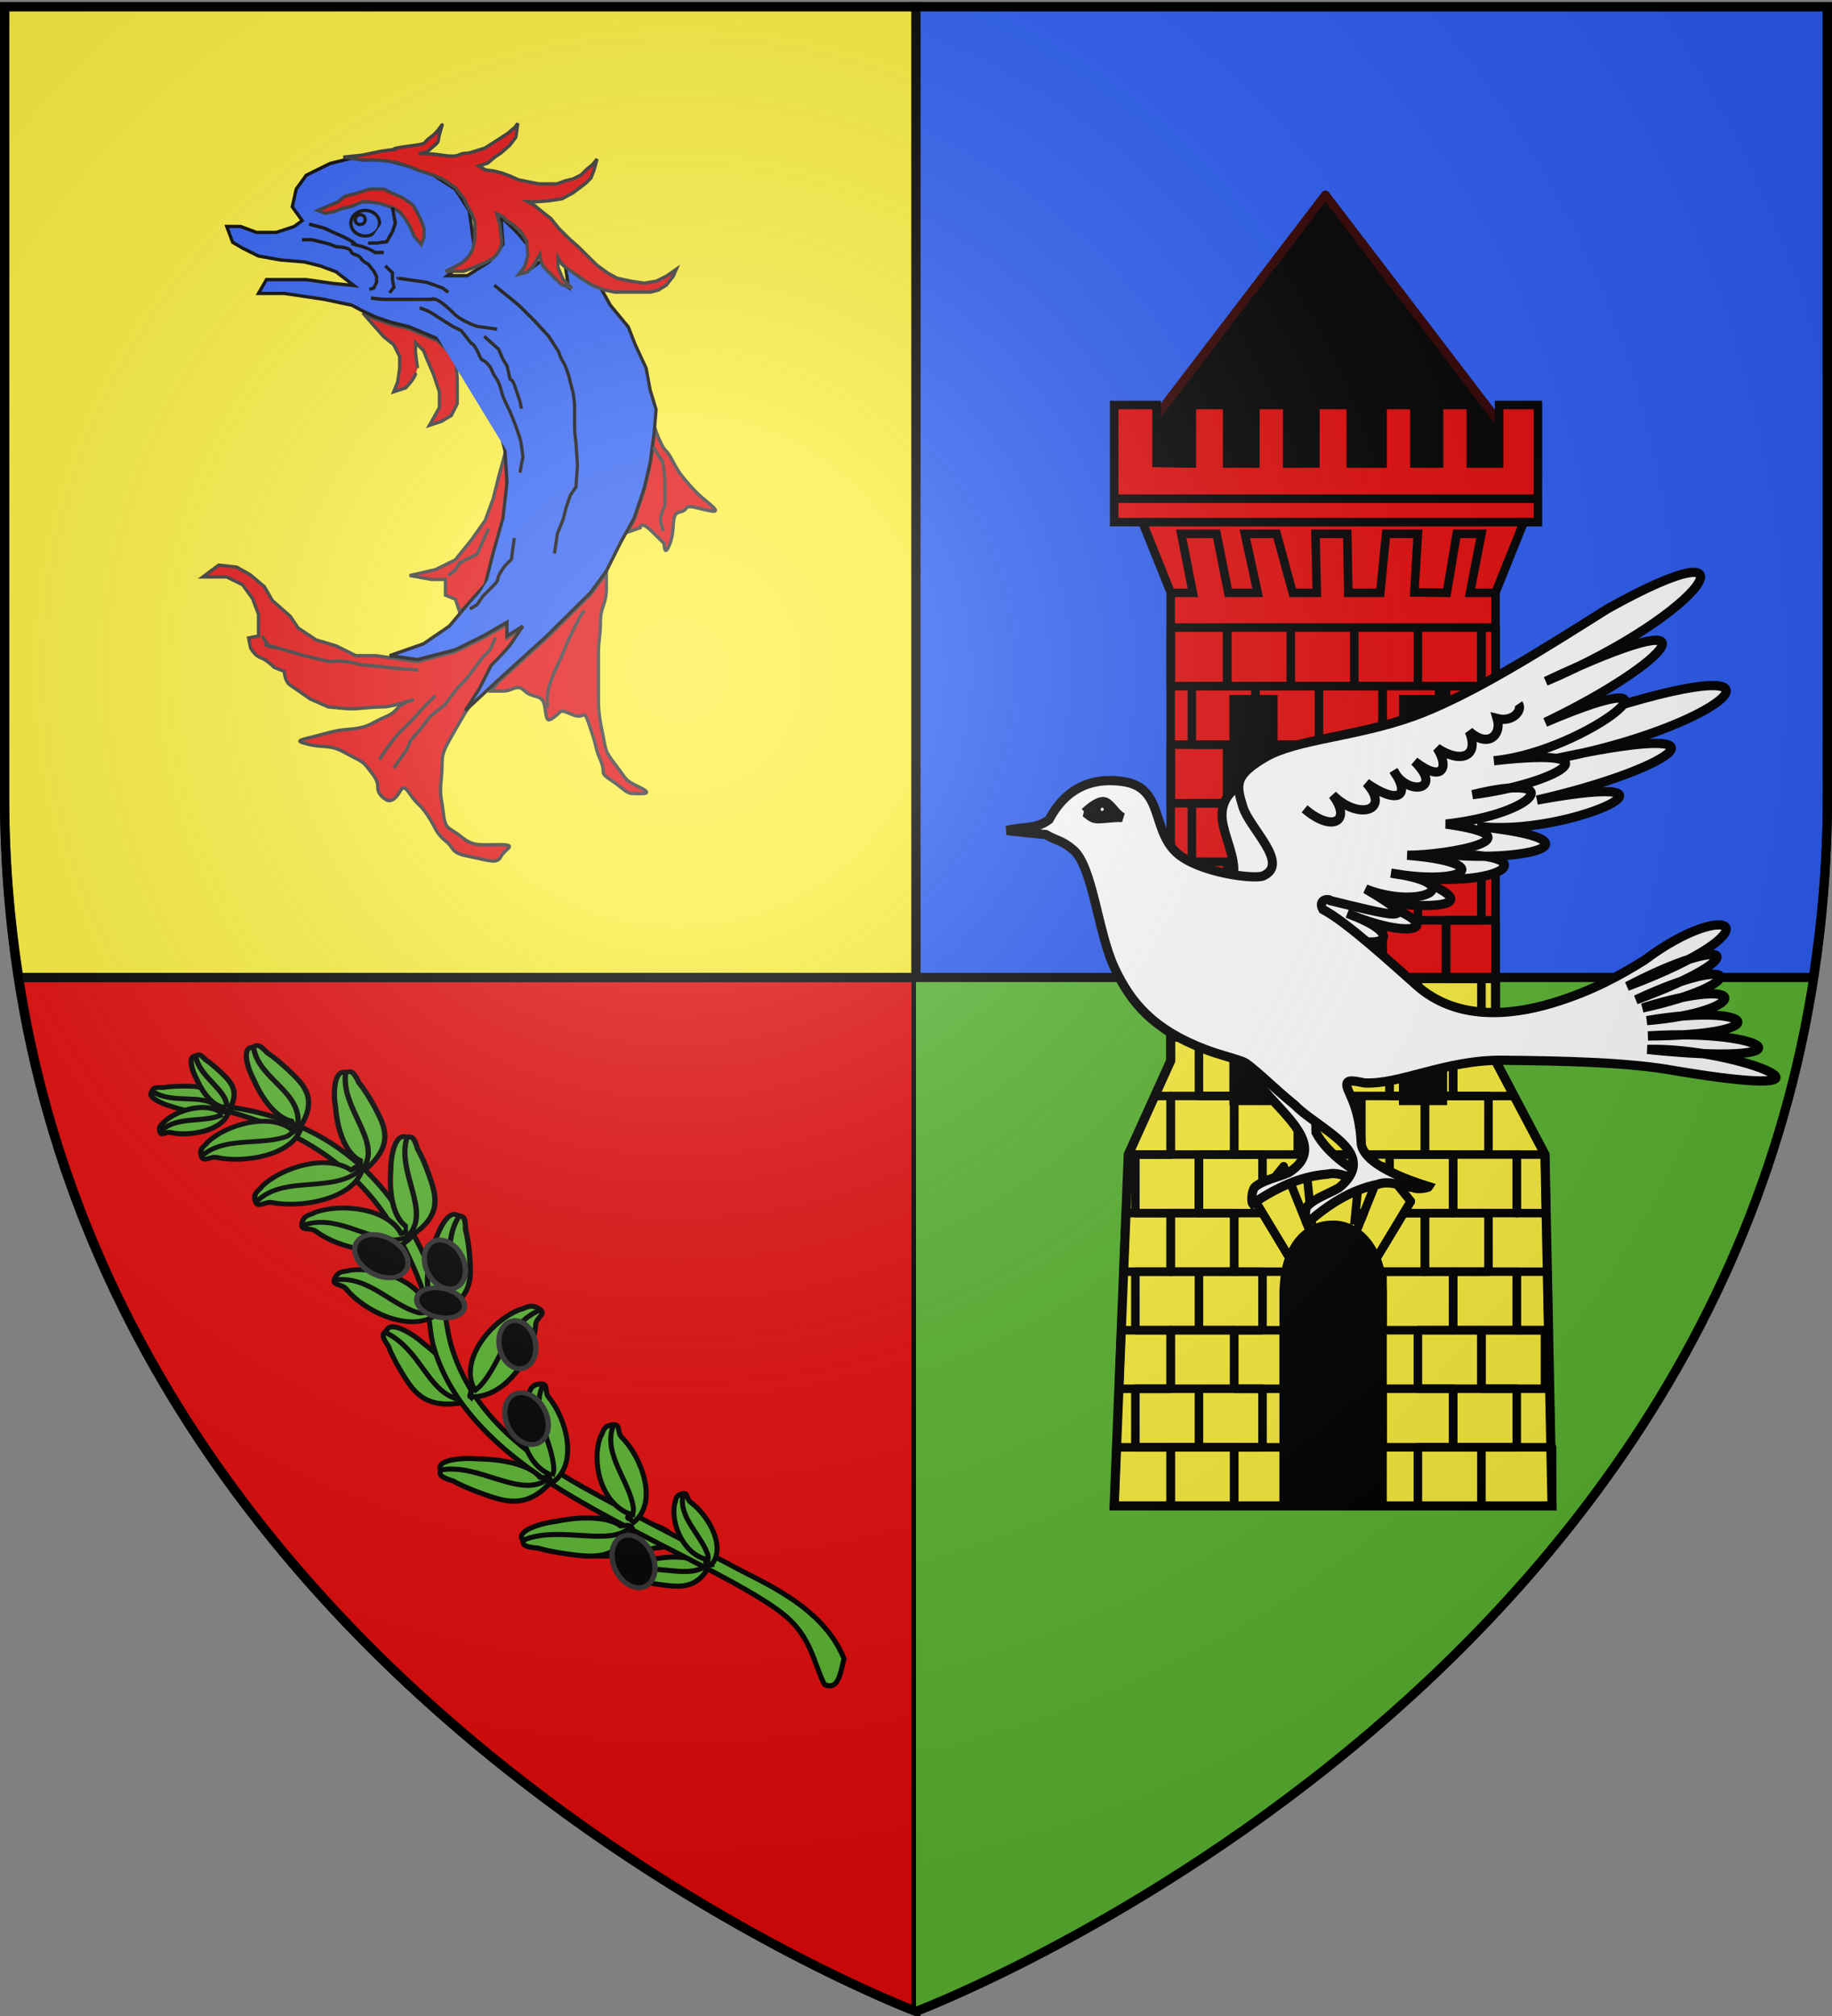
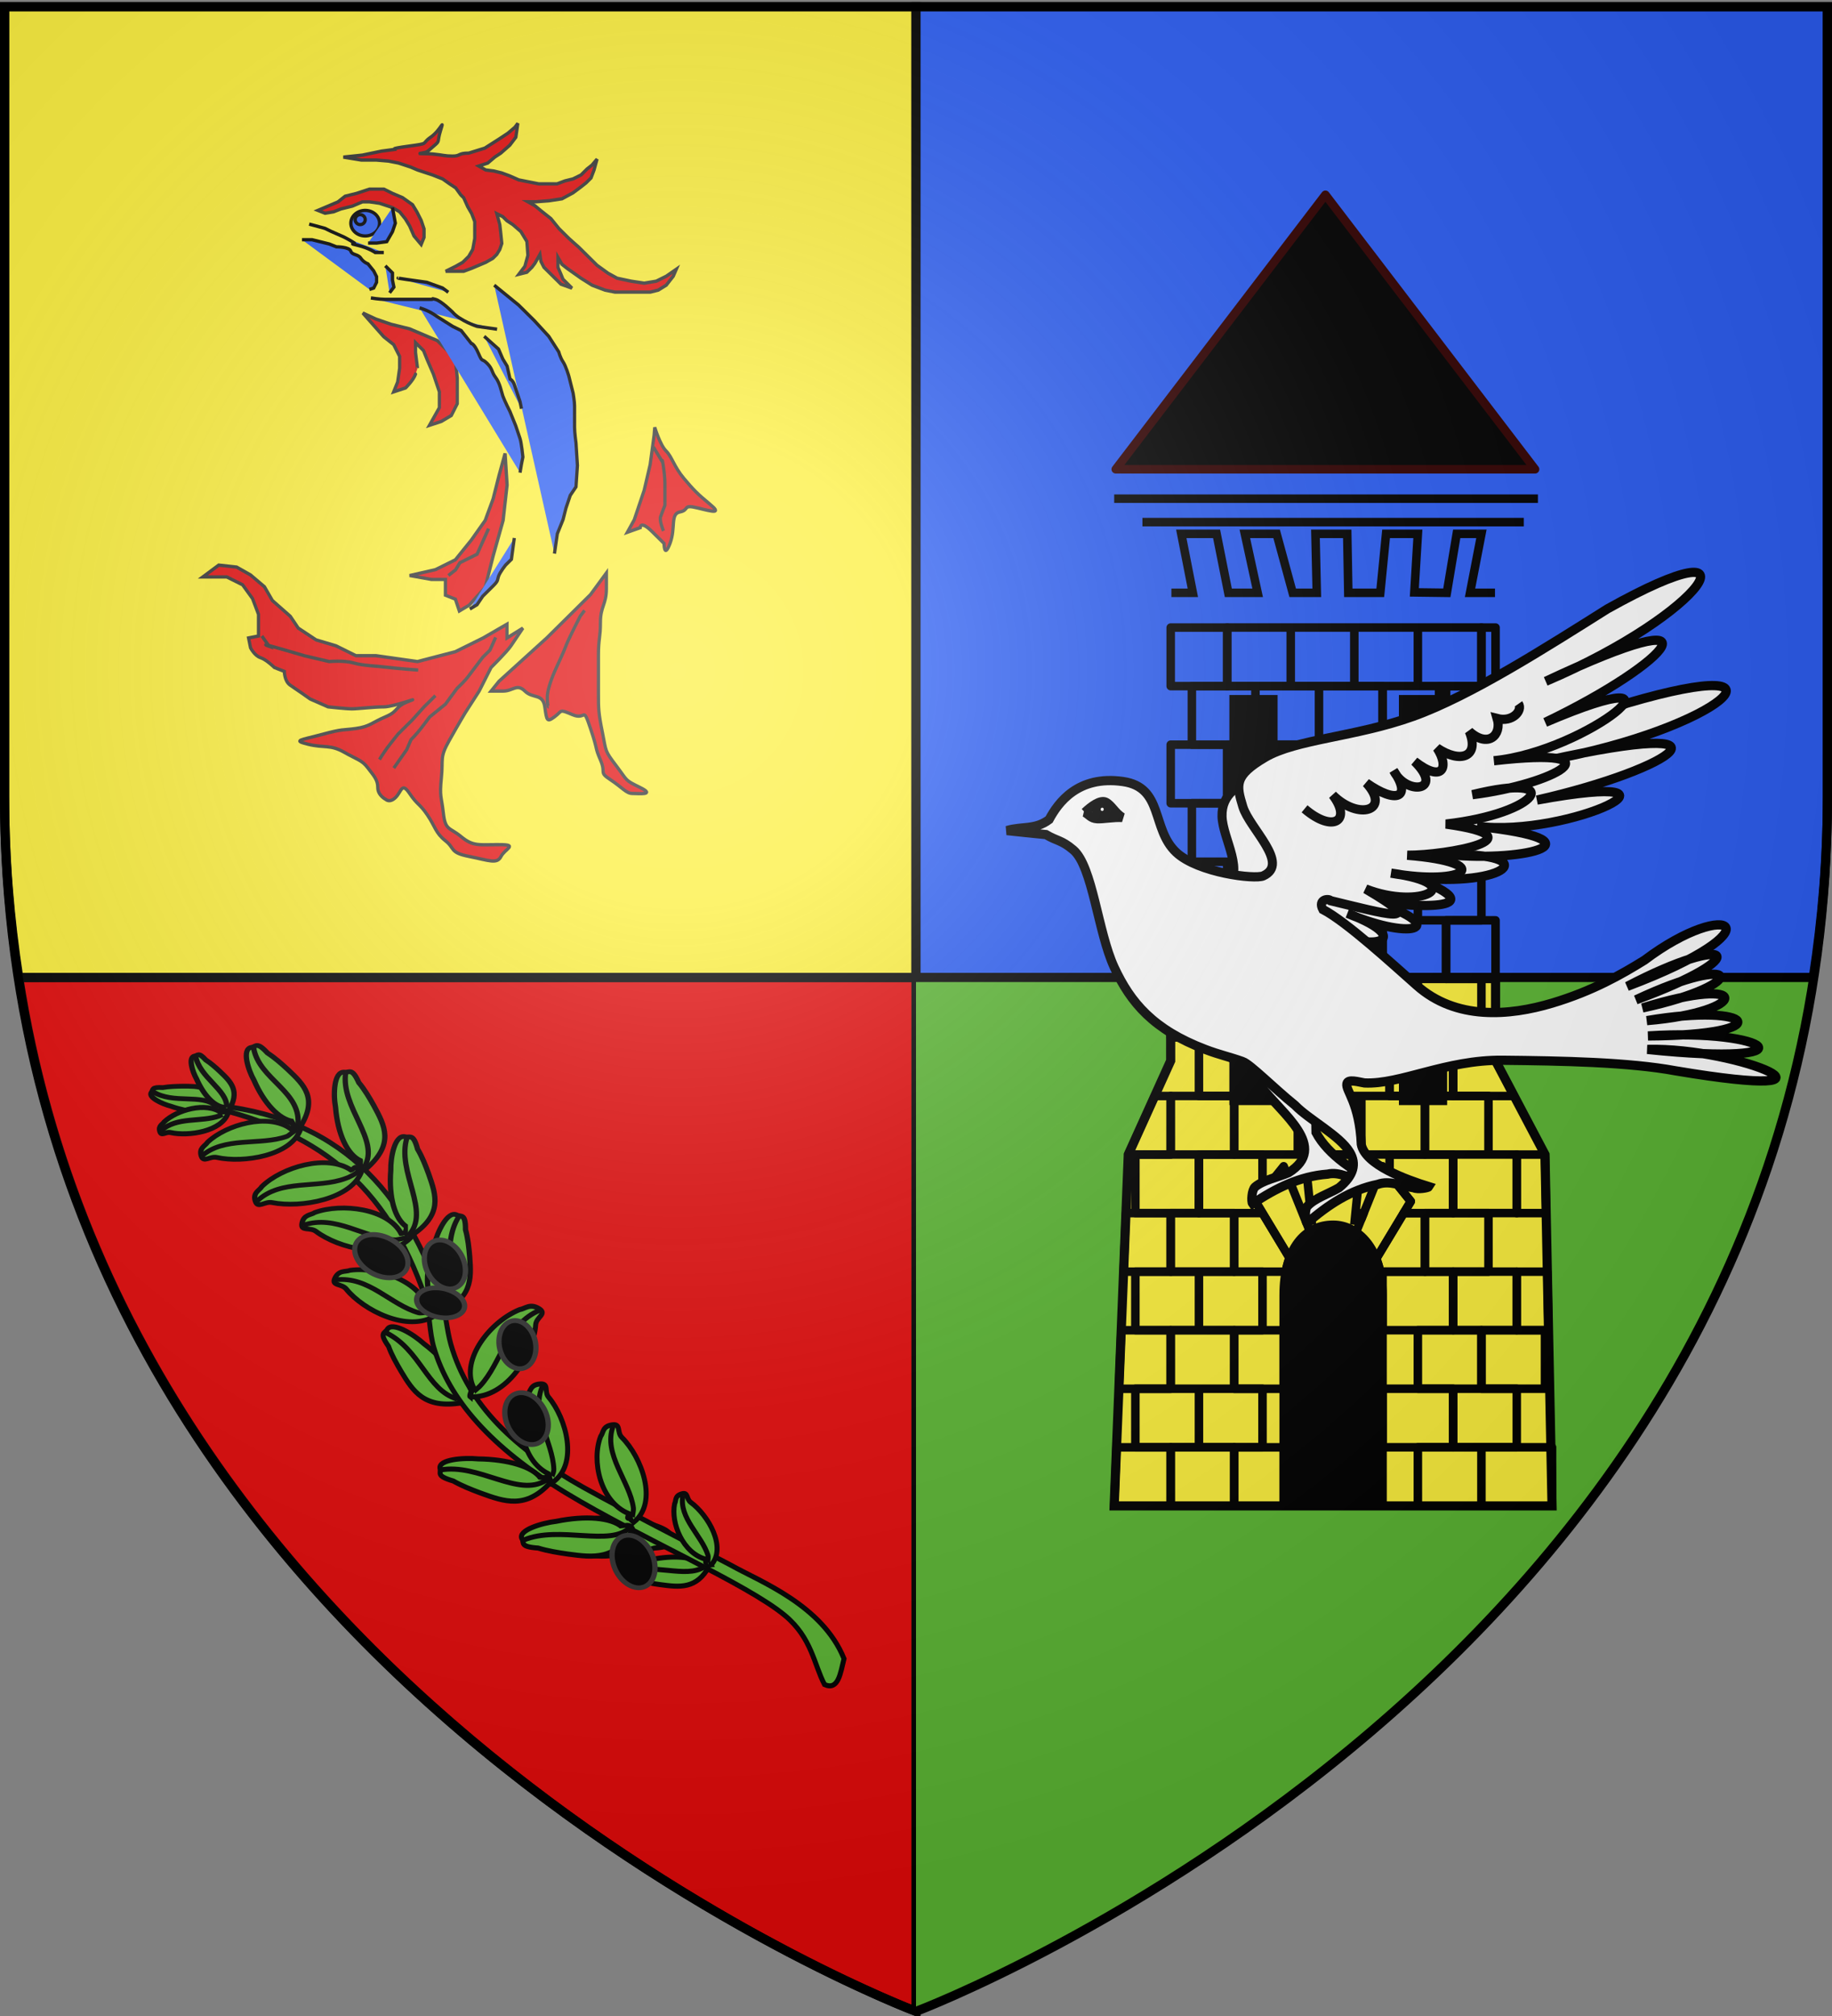
<svg xmlns="http://www.w3.org/2000/svg" xmlns:xlink="http://www.w3.org/1999/xlink" width="600" height="660" version="1.0">
  <rect width="100%" height="100%" fill="#808080" stroke="none" />
  <desc>Flag of Canton of Valais (Wallis)</desc>
  <defs>
    <radialGradient xlink:href="#b" id="c" cx="221.445" cy="226.331" r="300" fx="221.445" fy="226.331" gradientTransform="matrix(1.353 0 0 1.349 -77.63 -85.747)" gradientUnits="userSpaceOnUse" />
    <linearGradient id="b">
      <stop offset="0" style="stop-color:white;stop-opacity:.314" />
      <stop offset=".19" style="stop-color:white;stop-opacity:.251" />
      <stop offset=".6" style="stop-color:#6b6b6b;stop-opacity:.125" />
      <stop offset="1" style="stop-color:black;stop-opacity:.125" />
    </linearGradient>
  </defs>
  <g style="display:inline">
    <path d="M6.125 320C43.365 561.763 300 658.5 300 658.5V320z" style="fill:#e20909;fill-opacity:1;fill-rule:evenodd;stroke:#000;stroke-width:3;stroke-linecap:butt;stroke-linejoin:miter;stroke-miterlimit:4;stroke-dasharray:none;stroke-opacity:1" />
    <path d="M6.125 320H300V2.188H1.5v258.53c0 20.7 1.714 40.38 4.625 59.282z" style="fill:#fcef3c;fill-opacity:1;fill-rule:evenodd;stroke:#000;stroke-width:3;stroke-linecap:butt;stroke-linejoin:miter;stroke-miterlimit:4;stroke-dasharray:none;stroke-opacity:1" />
    <path d="M300 320v338.5S556.636 561.763 593.875 320z" style="fill:#5ab532;fill-opacity:1;fill-rule:evenodd;stroke:none;stroke-width:3;stroke-linecap:butt;stroke-linejoin:miter;stroke-miterlimit:4;stroke-dasharray:none;stroke-opacity:1" />
    <path d="M300 320h293.875c2.911-18.901 4.625-38.583 4.625-59.281V2.188H300z" style="fill:#2b5df2;fill-opacity:1;fill-rule:evenodd;stroke:#000;stroke-width:3;stroke-linecap:butt;stroke-linejoin:miter;stroke-miterlimit:4;stroke-dasharray:none;stroke-opacity:1;display:inline" />
  </g>
  <g style="display:inline">
    <g style="display:inline" transform="matrix(.847 0 0 .877 -546.78 92.998)">
      <path d="M838.512 209.26c-7.687 0-9.995.735-14.606-2.94-4.613-3.678-6.15-2.207-6.918-8.819s-1.536-5.876-.768-13.224c.768-7.351-.77-7.348 3.075-13.963 3.844-6.612 6.15-10.289 6.15-10.289l5.382-8.083 4.612-8.82s6.151-5.876 7.688-8.083c1.538-2.203 4.612-6.612 4.612-6.612l-6.149 3.677v-5.145l-1.933 1.079-7.29 4.066-10.764 5.144-14.607 3.673-10.763-1.468-5.381-.736h-7.687l-7.686-3.673-7.689-2.203-6.917-4.412-3.074-4.409-6.919-5.88-3.075-5.144-5.381-4.409-5.382-2.939-6.918-.736-6.15 4.413h9.265l6.11 2.939 3.844 5.144 2.306 5.877v8.085l-3.845.735.768 3.673s1.537 2.94 3.844 3.677c2.307.736 5.382 3.676 5.382 3.676l3.846 1.468s-.002 3.677 2.305 5.145c2.305 1.467 7.686 5.142 7.686 5.142l6.92 2.94s6.918.737 9.223.737c2.307 0 8.456-.736 12.3-.736s14.824-3.934 9.995-2.204c-6.15 2.204-3.844 3.673-9.223 5.877-5.382 2.207-6.151 3.676-11.533 4.412-5.381.73-4.614-.003-13.068 2.204-8.456 2.203-11.533 2.203-5.381 3.673 6.149 1.47 8.456 0 13.837 2.939s6.919 2.942 9.224 5.88c2.305 2.939 3.844 4.408 3.844 7.347s3.075 4.409 3.075 4.409 1.537 1.471 3.844-.732 2.305-5.88 5.381-1.473c3.075 4.414 3.845 3.678 6.92 8.085s3.074 6.612 6.916 9.553c3.846 2.939 1.54 4.412 9.226 5.88 7.686 1.471 10.761 2.939 12.298 0s6.917-4.418-.771-4.418z" style="fill:#e20909;fill-opacity:1;stroke:#313131;stroke-width:1.25;stroke-opacity:1" />
      <path d="M893.093 187.946c-6.151-2.939-4.614-2.203-9.226-8.083-4.612-5.876-3.844-5.144-5.382-12.492s-1.537-8.82-1.537-14.696v-13.963c0-6.612.77-6.612.77-12.492s2.305-6.612 2.305-12.492v-5.88l-6.15 8.083-7.688 7.348-9.224 8.82-18.45 16.162-3.074 3.679h4.614c3.844 0 5.381-2.94 8.456 0s6.917.735 7.687 5.88c.767 5.144.77 5.876 3.844 3.673s1.537-2.938 6.919-.734 3.844-3.675 6.918 5.146c3.075 8.817 1.536 6.61 3.845 11.756 2.305 5.145-.768 4.409 3.844 7.348 4.614 2.94 6.149 5.143 8.456 5.143 2.303-.004 9.222.733 3.073-2.206zM920 82.125c-4.614-3.673-6.151-5.146-9.995-9.553-3.844-4.409-4.612-8.085-6.919-10.289-2.305-2.203-4.358-8.792-4.358-8.792l-.254 2.912-1.537 11.024-2.307 9.552-3.844 11.026-2.65 4.642 4.957-1.701s0-2.94 4.611 1.467l4.614 4.413s-.002 5.88 2.305 0c2.305-5.88 0-11.025 3.844-11.76 3.845-.736.768-2.94 6.92-1.468 6.148 1.468 9.225 2.203 4.613-1.473z" style="fill:#e20909;fill-opacity:1;stroke:#313131;stroke-width:1.25;stroke-opacity:1" />
      <path d="M488.324 552.917v3.293l2.059.824.822 2.469 2.059-1.236 3.292-3.704 1.646-6.584 2.058-7.408.823-7.408-.412-6.586-1.234 4.528-1.235 4.939-1.646 4.527-2.881 4.116-3.292 4.115-4.116 2.058-5.35 1.235 4.526.822z" style="fill:#e20909;fill-opacity:1;stroke:#313131;stroke-width:.684;stroke-opacity:1" transform="matrix(1.868 0 0 1.786 -94.399 -877.238)" />
      <path d="m814.68 21.132-10.762-4.414-7.227-1.725-5.843-1.946-2.509-1.123-2.506-1.12 8.09 8.855 3.844 2.94 2.307 4.413v4.409l-.77 5.144-1.537 3.673 4.614-1.468s3.074-2.939 3.844-5.144.767-2.203.767-2.203l-.767-5.88V21.87l3.074 2.937 1.538 3.677 2.305 5.144 2.305 6.612v5.88l-3.845 6.614 4.614-1.47 3.844-2.203 2.306-4.409v-9.556l-.768-7.348z" style="fill:#e20909;fill-opacity:1;stroke:#313131;stroke-width:1.25;stroke-opacity:1" />
-       <path d="M745.493 3.496h9.995l15.373 2.203 10.763 2.204 4.21 2.17 5.016 2.238 5.843 1.948 7.227 1.729 10.763 4.409 6.919 6.615 8.454 9.553 8.456 16.9 2.305 8.82.77 11.756-1.538 13.228-3.844 13.226-3.075 11.762-6.149 6.61-7.688 8.82-9.994 6.613-13.07 4.409 10.763 1.47 14.608-3.677 10.763-5.143 7.29-4.062 1.933-1.08v5.144l6.15-3.673s-3.075 4.405-4.612 6.612c-1.538 2.202-7.689 8.081-7.689 8.081l-4.612 8.818-5.381 8.083 13.068-11.756 18.45-16.169 9.223-8.817 7.689-7.351 6.149-8.082 5.477-10.576 5.286-9.266 3.844-11.02 2.307-9.557 1.537-11.02.768-8.82-2.305-7.347-1.537-8.084-4.18-8.7-2.74-6.733-6.918-8.083-3.844-6.612-7.687-4.412-6.15-5.145 1.537 9.557-6.15-4.412L855.42-9l-5.381 3.673v-8.817l-4.612-5.144-6.151-5.882.77 10.29-5.382 6.612-8.456 5.145h-7.687l10.763-8.084-2.305-16.165-5.381-8.083-10.763-6.616-13.838-3.673-11.532-2.203-12.3 2.939-9.224 4.409-3.845 5.144-1.537 6.612 3.844 5.144-3.074 2.204-6.92 2.207h-7.686l-6.15-2.207h-5.341l2.266 5.88 3.846 2.201 6.149 2.941 8.456 1.471 9.224.733 6.149 1.47 6.151 2.204L782.392.55l-7.689-.736-10.762-1.468h-15.373z" style="fill:#2b5df2;fill-opacity:1;stroke:#000;stroke-width:1.25" />
      <path d="m778.325-47.397 7.367-.743 7.368-1.482 5.814-.743s-3.875 0 4.653-1.112c8.53-1.11 4.652-.74 8.53-3.334s5.43-7.414 3.877-2.595c-1.55 4.82 0 3.704-2.714 5.929s-2.325 2.225-4.653 2.594c-2.325.373.777.004 4.653.373 3.878.37 4.265.74 7.367.74 3.101 0 1.94-1.113 6.204-1.113l6.203-1.852 5.428-3.337 3.49-2.221 2.714-2.225L845.787-60l-.775 5.189-2.325 2.964-3.492 2.964-2.325 1.486-2.714 2.221-3.49 1.11 2.715 1.485 3.102.37 3.101.742 3.103 1.112 3.489 1.482 3.878.743 3.876.74h6.978l3.103-1.113 3.1-.74 3.103-1.481 2.326-2.227 1.939-1.482 1.939-2.223-1.164 4.077-1.162 2.964-1.939 1.855-1.939 1.482-3.102 2.225-4.265 2.221-5.04.743-5.04.37h-3.102l2.714 1.481 2.326 1.856 3.878 2.964 3.1 3.707 3.878 3.707 3.878 3.333 4.265 4.077 2.714 2.594 4.264 2.963 3.49 1.855L889.6-1.07l5.04.74 4.652-.74 3.878-1.857 3.876-2.593-1.162 2.593-2.714 3.34-3.103 1.85-3.1.744h-13.571l-3.878-.743-5.04-1.852-4.264-2.596L867.5-4.04l-2.714-1.85-1.939-1.482-1.55-2.595v3.707l1.163 2.595.776 1.85 1.939 1.857 1.55 1.482L862.46.043l-2.714-2.597-3.877-3.705-1.164-2.225-.387-2.594-1.939 3.337-1.163 1.482-1.94 1.852-3.1.743 2.325-2.968 1.164-4.077-.388-5.189-2.326-3.703-3.1-2.596-2.328-1.482-1.55-1.484-2.326-1.109 1.162 4.075.388 3.335.387 3.707-.775 2.225-1.162 1.852-1.552 1.482-2.714 1.482-2.714 1.112-2.715 1.113-3.1 1.112h-6.979l3.876-1.855 2.714-1.482 2.328-2.221 1.55-2.595.775-4.076v-6.304l-1.164-2.962-1.55-2.594-1.55-3.338-1.164-1.112-1.939-2.594-2.325-1.483-2.715-1.851-3.876-1.482-5.816-1.855-2.714-1.115-4.653-1.48-3.876-.74-4.653-.372h-5.815z" style="fill:#e20909;fill-opacity:1;stroke:#313131;stroke-width:1.25;stroke-opacity:1" />
      <path d="m461.917 475.778 2.079-.89 2.078-.891 1.485-1.187 2.376-.594 2.671-.891h2.97l1.781.891 2.08.889 2.078 1.486.89 1.484.891 1.78.594 1.783v1.781l-.594 1.486-1.484-1.783-.891-2.078-.891-1.484-1.188-1.485-1.485-.89-2.671-.891-2.08-.297h-1.484l-2.078.891-2.376.592-1.484.595-1.783.297z" style="fill:#e20909;fill-opacity:1;stroke:#313131;stroke-width:.684;stroke-opacity:1" transform="matrix(1.868 0 0 1.786 -94.399 -877.238)" />
      <ellipse cx="471.716" cy="478.45" rx="2.97" ry="2.672" style="fill:#2b5df2;fill-opacity:1;stroke:#000;stroke-width:.684" transform="matrix(1.868 0 0 1.786 -94.399 -877.238)" />
      <circle cx="470.677" cy="477.708" r="1.039" style="fill:#2b5df2;fill-opacity:1;stroke:#000;stroke-width:.684" transform="matrix(1.868 0 0 1.786 -94.399 -877.238)" />
      <path d="m477.357 475.185.594 3.265-.594 1.78-1.187 2.082-2.078.295h-1.782" style="fill:#2b5df2;fill-opacity:1;stroke:#000;stroke-width:.684" transform="matrix(1.868 0 0 1.786 -94.399 -877.238)" />
      <path d="m836.648.41 9.429 7.425 6.102 5.832 5.546 5.835 3.884 5.832s.554 2.121 1.664 3.71c1.11 1.59 2.22 5.302 2.22 5.302l1.663 6.364s.557 3.176.557 4.77v7.952c0 2.12.555 5.835.555 5.835l.555 8.482-.555 7.955-2.22 3.18-1.664 4.771-1.11 4.24-2.218 5.306-1.11 7.42M832.766 19.5l5.546 4.771 1.666 3.71 1.664 2.649 1.11 4.773s1.11.53 1.664 2.121l2.22 6.364.554 2.65M762.327-16.553h3.881l6.656 1.591 2.772 1.06s4.99 0 5.545 1.592c.557 1.59 2.772 1.055 3.884 2.65 1.11 1.59 2.772 2.12 2.772 2.12l2.219 2.65 1.111 2.12v2.121l-1.111 2.124-1.664.53M765.1-22.388l6.101 1.59 2.22 1.06 4.99 2.121s2.22 1.064 3.884 2.121c1.664 1.063-2.774 0 1.664 1.063 4.436 1.06 6.655 2.65 6.655 2.65h3.33" style="fill:#2b5df2;fill-opacity:1;stroke:#000;stroke-width:1.25" />
      <path d="m475.873 487.357 1.484 1.486v1.484l.297 1.486-.89 1.188" style="fill:#2b5df2;fill-opacity:1;stroke:#000;stroke-width:.684" transform="matrix(1.868 0 0 1.786 -94.399 -877.238)" />
      <path d="M799.487-2.241s-.555 0 3.329.53l7.765 1.06 6.1 2.124 2.22 1.59M788.948 5.183s3.327.53 5.548.53h17.749c1.664 0-.557-.53 1.664 0s6.656 4.772 6.656 4.772c2.772 3.18 9.43 5.301 9.43 5.301l7.762 1.06M844.414 94.788l-1.11 7.951-2.218 2.122s-2.22 2.65-2.774 4.24c-.555 1.59.002 1.595-2.22 3.715l-3.88 3.71-2.22 3.18-2.774 1.591" style="fill:#2b5df2;fill-opacity:1;stroke:#000;stroke-width:1.25" />
      <path d="m497.252 542.29-1.188 2.674-1.187 2.672-3.564 1.781-.89 1.483-1.485 1.189" style="fill:none;fill-opacity:1;stroke:#313131;stroke-width:.684;stroke-opacity:1" transform="matrix(1.868 0 0 1.786 -94.399 -877.238)" />
      <path d="m898.214 60.855 3.327 5.301s0-1.59.555 2.12c.555 3.712.555 5.833.555 5.833v8.485s-1.11 2.65-1.665 4.241 1.11 5.302 1.11 5.302M746.797 131.37l2.852 3.862s-5.071-1.743 4.358.91l9.43 2.65 9.428 2.122s5.546-.53 9.43.53c3.881 1.06 8.318 1.06 12.756 1.591 4.436.53 12.201 1.059 12.201 1.059" style="fill:none;fill-opacity:1;stroke:#313131;stroke-width:1.25;stroke-opacity:1" />
      <path d="M792.279 177.495s1.662-2.648 3.327-4.769a236 236 0 0 1 3.881-4.771l5.548-5.305 4.436-4.771 4.438-4.241" style="fill:#e20909;fill-opacity:1;stroke:#313131;stroke-width:1.25;stroke-opacity:1" />
      <path d="m797.823 180.679 4.993-6.89 1.664-3.711s2.22-2.123 3.882-4.244c1.662-2.122 3.328-4.241 3.328-4.241l6.1-4.771 4.44-5.832s.552-.53 2.218-2.121c1.665-1.595 2.772-3.184 4.437-5.305l3.328-4.241 2.772-2.65 2.22-4.771M857.725 157.88s-.555 0-.555-3.71 3.33-10.605 3.33-10.605 3.326-6.89 3.88-8.481c.555-1.591 3.33-6.894 3.33-6.894l2.218-4.241 1.665-2.122" style="fill:none;fill-opacity:1;stroke:#313131;stroke-width:1.25;stroke-opacity:1" />
      <path d="M807.807 8.896c3.883 1.06 6.655 3.18 6.655 3.18l6.103 3.71 3.327 1.591 3.881 4.773s1.112 0 2.774 3.712c1.664 3.71 1.108 1.591 3.327 3.71 2.219 2.122 1.664 3.18 3.327 5.3 1.664 2.122 2.219 5.307 2.773 6.896.555 1.59 2.772 5.83 2.772 5.83l2.22 5.304 1.664 4.774c.555 1.591 1.11 6.89 1.11 6.89l-.555 2.65-.555 3.18" style="fill:#2b5df2;fill-opacity:1;stroke:#000;stroke-width:1.25" />
    </g>
    <path d="M893.432 508.266zM924.213 492.042c7.114 13.145 16.803 11.906 27.73 10.458 4.173-.59 8.806-1.319 12.85-2.55 8.136-.571 5.852-2.203 6.986-3.957 1.9-3.596-8.614-6.7-14.814-7.411-12.483-2.503-23.533-1.667-28.238 2.413-3.779-2.092-4.955 1.33-4.514 1.047zM927.258 493.075z" style="fill:#5ab532;fill-opacity:1;fill-rule:evenodd;stroke:#000;stroke-width:2.146;stroke-linecap:butt;stroke-linejoin:miter;stroke-miterlimit:4;stroke-dasharray:none;stroke-opacity:1" transform="matrix(.761 0 0 .771 -519.897 121.35)" />
    <path d="M925.273 491.11c8.212 8.549 30.465-.93 45.77 5.435M962.895 472.61zM882.026 438.253c-16.385 2.674-21.055-4.876-26.276-13.418-1.961-3.284-4.068-6.974-5.359-10.541-4.355-6.066-1.48-5.411-.543-7.235 2.174-3.441 11.343 2.15 15.718 6.101 9.796 7.33 15.655 15.603 14.717 21.301 4.195 1.44 1.746 4.268 1.743 3.792zM879.247 436.712z" style="fill:#5ab532;fill-opacity:1;fill-rule:evenodd;stroke:#000;stroke-width:2.146;stroke-linecap:butt;stroke-linejoin:miter;stroke-miterlimit:4;stroke-dasharray:none;stroke-opacity:1" transform="matrix(.761 0 0 .771 -519.897 121.35)" />
    <path d="M879.898 436.615c-12.925-3.54-15.783-21.156-30.832-28.215M988.483 507.476c-5.438 10.049-12.844 9.1-21.196 7.994-3.19-.45-6.731-1.007-9.822-1.948-6.22-.437-4.474-1.685-5.34-3.026-1.454-2.749 6.583-5.12 11.323-5.665 9.542-1.912 17.988-1.273 21.585 1.845 2.888-1.599 3.787 1.017 3.45.8z" style="fill:#5ab532;fill-opacity:1;fill-rule:evenodd;stroke:#000;stroke-width:2.146;stroke-linecap:butt;stroke-linejoin:miter;stroke-miterlimit:4;stroke-dasharray:none;stroke-opacity:1" transform="matrix(.761 0 0 .771 -519.897 121.35)" />
    <path d="M869.867 414.703c6.539 22.024 24.237 42.323 56.964 61.909 31.417 18.802 77.634 38.422 94.114 51.926 11.618 9.52 12.508 20.793 17.085 29.365 6.013 2.641 6.835-4.887 8.39-10.98-9.35-22.876-36.41-32.869-48.773-39.753-21.193-11.054-43.972-22.36-63.531-33.073-29.053-16.052-49.27-34.536-56.859-60.516-1.927-6.596-2.165-13.765-4.602-20.703-17.043-48.534-47.694-78.832-105.396-81.606 52.869 10.478 82.23 34.396 98.898 82.086 2.006 7.093 1.817 14.968 3.71 21.345z" style="fill:#5ab532;fill-opacity:1;fill-rule:evenodd;stroke:#000;stroke-width:2.146;stroke-linecap:butt;stroke-linejoin:miter;stroke-miterlimit:4;stroke-dasharray:none;stroke-opacity:1" transform="matrix(.761 0 0 .771 -519.897 121.35)" />
    <path d="M885.52 435.756c16.092.6 27.466-18.695 28.192-30.634.197-3.225 5.096-4.614 1.524-6.788-4.037-2.456-6.01.014-8.441.362-12.514 5.003-25.342 20.862-19.933 32.853-.485.495-1.911.377-1.084.971.668.495-.926 2.74-.258 3.236z" style="fill:#5ab532;fill-opacity:1;fill-rule:evenodd;stroke:#000;stroke-width:2.146;stroke-linecap:butt;stroke-linejoin:miter;stroke-miterlimit:4;stroke-dasharray:none;stroke-opacity:1" transform="matrix(.761 0 0 .771 -519.897 121.35)" />
    <path d="M915.419 398.946c-14.499 6.103-16.448 22.454-25.562 32.092-.82.99-4.305 3.222-2.982 3.695M986.156 508.266zM986.378 507.871c-8.27 5.336-22.422-2.13-34.121 2.736M989.233 507.147c6.789-7.484-1.278-21.175-8.778-26.61-2.026-1.468-.984-4.417-3.822-3.624-3.207.895-2.38 2.897-3.12 4.214-1.71 8.15 3.537 21.077 13.51 23.583.13.444-.51 1.661.206 1.517.588-.11 1.416 1.03 2.004.92z" style="fill:#5ab532;fill-opacity:1;fill-rule:evenodd;stroke:#000;stroke-width:2.146;stroke-linecap:butt;stroke-linejoin:miter;stroke-miterlimit:4;stroke-dasharray:none;stroke-opacity:1" transform="matrix(.761 0 0 .771 -519.897 121.35)" />
    <path d="M977.063 477.66c-1.782 9.573 8.152 16.902 10.816 25.391.32.817-.526 4.333.308 3.898M955.375 492.042c-7.115 13.145-16.804 11.906-27.73 10.458-4.174-.59-8.806-1.319-12.85-2.55-8.137-.571-5.853-2.203-6.986-3.957-1.901-3.596 8.613-6.7 14.813-7.411 12.484-2.503 23.534-1.667 28.239 2.413 3.778-2.092 4.954 1.33 4.514 1.047zM952.33 493.075zM956.071 488.86c10.507-8.472 3.205-27.559-5.257-35.89-2.286-2.25-.26-5.874-4.116-5.349-4.358.593-3.747 3.323-5.007 4.893-4.085 10.221-.258 27.827 12.078 32.81.066.597-1.042 2.056-.082 1.995.787-.039 1.597 1.58 2.384 1.54z" style="fill:#5ab532;fill-opacity:1;fill-rule:evenodd;stroke:#000;stroke-width:2.146;stroke-linecap:butt;stroke-linejoin:miter;stroke-miterlimit:4;stroke-dasharray:none;stroke-opacity:1" transform="matrix(.761 0 0 .771 -519.897 121.35)" />
    <path d="M947.045 448.171c-4.504 12.047 7.234 23.375 8.735 34.801.227 1.11-1.151 5.314.029 4.9M954.315 491.11c-8.212 8.549-30.465-.93-45.77 5.435M919.937 472.24c-10.499 11.262-19.595 8.049-29.84 4.377-3.904-1.437-8.216-3.106-11.818-5.139-7.767-2.243-5.1-3.35-5.727-5.286-.874-3.88 10.207-4.704 16.437-4.106 12.834.167 23.366 3.272 26.838 8.202 4.248-1.242 4.462 2.319 4.11 1.952zM916.692 472.61z" style="fill:#5ab532;fill-opacity:1;fill-rule:evenodd;stroke:#000;stroke-width:2.146;stroke-linecap:butt;stroke-linejoin:miter;stroke-miterlimit:4;stroke-dasharray:none;stroke-opacity:1" transform="matrix(.761 0 0 .771 -519.897 121.35)" />
    <path d="M921.01 472.027c11.307-7.645 5.9-27.194-1.72-36.122-2.06-2.412.315-5.867-3.58-5.633-4.404.264-4.062 3.026-5.473 4.495-5.076 9.87-2.988 27.682 8.823 33.569.008.598-1.24 1.968-.276 1.98.788.02 1.437 1.69 2.226 1.71z" style="fill:#5ab532;fill-opacity:1;fill-rule:evenodd;stroke:#000;stroke-width:2.146;stroke-linecap:butt;stroke-linejoin:miter;stroke-miterlimit:4;stroke-dasharray:none;stroke-opacity:1" transform="matrix(.761 0 0 .771 -519.897 121.35)" />
    <path d="M916.88 430.678c-5.673 11.654 4.268 24.301 4.644 35.788.117 1.726-1.778 4.294-.561 3.97M918.158 471.203c-12.04 7.415-28.912-7.395-45.543-4.404" style="fill:#5ab532;fill-opacity:1;fill-rule:evenodd;stroke:#000;stroke-width:2.146;stroke-linecap:butt;stroke-linejoin:miter;stroke-miterlimit:4;stroke-dasharray:none;stroke-opacity:1" transform="matrix(.761 0 0 .771 -519.897 121.35)" />
    <g style="fill:#5ab532;fill-opacity:1;stroke:#000;stroke-width:4.699;stroke-miterlimit:4;stroke-dasharray:none;stroke-opacity:1">
      <path d="M1419.249 158.843c29.436-17.396 24.878-36.896 19.622-58.874-2.092-8.389-4.59-17.682-8.157-25.663-2.733-16.48-6.147-11.461-10.433-13.39-8.715-3.092-14.144 19.044-14.737 31.851-3.69 26.021.162 48.387 10.486 57.094-4.228 8.17 3.956 9.82 3.219 8.982z" style="fill:#5ab532;fill-opacity:1;fill-rule:evenodd;stroke:#000;stroke-width:4.699;stroke-linecap:butt;stroke-linejoin:miter;stroke-miterlimit:4;stroke-dasharray:none;stroke-opacity:1" transform="matrix(.36 -.085 .078 .322 -403.338 452.112)" />
      <path d="M1417.846 156.598c19.896-22.161-8.412-62.653 3.802-95.278" style="fill:#5ab532;fill-opacity:1;fill-rule:evenodd;stroke:#000;stroke-width:4.699;stroke-linecap:butt;stroke-linejoin:miter;stroke-miterlimit:4;stroke-dasharray:none;stroke-opacity:1" transform="matrix(.36 -.085 .078 .322 -403.338 452.112)" />
    </g>
    <g style="fill:#5ab532;fill-opacity:1;stroke:#000;stroke-width:5.055;stroke-miterlimit:4;stroke-dasharray:none;stroke-opacity:1">
      <path d="M1417.674 320.589c34.189.489 40.458-18.53 47.423-40.028 2.585-8.25 5.295-17.484 6.41-26.155 6.253-15.49.724-12.985-1.928-16.865-5.829-7.179-21.996 8.886-29.176 19.508-16.706 20.288-25.072 41.385-20.796 54.196-7.866 4.77-1.74 10.442-1.933 9.344zM1422.639 316.075z" style="fill:#5ab532;fill-opacity:1;fill-rule:evenodd;stroke:#000;stroke-width:5.055;stroke-linecap:butt;stroke-linejoin:miter;stroke-miterlimit:4;stroke-dasharray:none;stroke-opacity:1" transform="matrix(.167 -.276 .298 .141 -233.943 715.008)" />
      <path d="M1415.869 321.943c-28.75 6.195-56.779-31.549-62.755-56.828-1.614-6.83-10.981-8.301-5.399-14.033 6.311-6.48 10.833-1.806 15.346-1.806 24.495 6.868 53.8 36.827 48.745 64.091 1.068.909 5.188 1.013 3.93 2.535-1.009 1.261 1.142 4.78.132 6.04z" style="fill:#5ab532;fill-opacity:1;fill-rule:evenodd;stroke:#000;stroke-width:5.055;stroke-linecap:butt;stroke-linejoin:miter;stroke-miterlimit:4;stroke-dasharray:none;stroke-opacity:1" transform="matrix(.167 -.276 .298 .141 -233.943 715.008)" />
      <path d="M1347.23 251.256c28.5 8.611 35.387 44.705 55.57 62.51 1.865 1.864 6.866 2.366 11.505 5.952M1416.697 318.31c34.844-13.7 26.024-56.939 53.448-78.421" style="fill:#5ab532;fill-opacity:1;fill-rule:evenodd;stroke:#000;stroke-width:5.055;stroke-linecap:butt;stroke-linejoin:miter;stroke-miterlimit:4;stroke-dasharray:none;stroke-opacity:1" transform="matrix(.167 -.276 .298 .141 -233.943 715.008)" />
    </g>
    <path d="M842.498 333.811z" style="fill:#5ab532;fill-opacity:1;fill-rule:evenodd;stroke:#000;stroke-width:2.146;stroke-linecap:butt;stroke-linejoin:miter;stroke-miterlimit:4;stroke-dasharray:none;stroke-opacity:1" transform="matrix(.761 0 0 .771 -519.897 121.35)" />
    <g style="fill:#5ab532;fill-opacity:1;stroke:#000;stroke-width:4.699;stroke-miterlimit:4;stroke-dasharray:none;stroke-opacity:1">
      <path d="M1416.73 159.524c-18.096 23.181-63.803 12.173-84.592-3.402-5.616-4.207-13.75.667-13.138-7.312.691-9.018 7.158-8.328 10.622-11.22 23.205-10.429 64.9-6.213 78.495 17.955 1.402.013 4.63-2.548 4.64-.574.035 1.616 3.94 2.938 3.974 4.553z" style="fill:#5ab532;fill-opacity:1;fill-rule:evenodd;stroke:#000;stroke-width:4.699;stroke-linecap:butt;stroke-linejoin:miter;stroke-miterlimit:4;stroke-dasharray:none;stroke-opacity:1" transform="matrix(.342 -.137 .136 .303 -387.67 528.9)" />
      <path d="M1320.562 149.117c27.397-11.656 53.135 11.119 80.038 11.85 2.627.236 10.666-.265 14.134-2.607" style="fill:#5ab532;fill-opacity:1;fill-rule:evenodd;stroke:#000;stroke-width:4.699;stroke-linecap:butt;stroke-linejoin:miter;stroke-miterlimit:4;stroke-dasharray:none;stroke-opacity:1" transform="matrix(.342 -.137 .136 .303 -387.67 528.9)" />
    </g>
    <g style="fill:#5ab532;fill-opacity:1;stroke:#000;stroke-width:4.699;stroke-miterlimit:4;stroke-dasharray:none;stroke-opacity:1">
      <path d="M1417.674 320.589c34.189.489 40.458-18.53 47.423-40.028 2.585-8.25 5.295-17.484 6.41-26.155 6.253-15.49.724-12.985-1.928-16.865-5.829-7.179-21.996 8.886-29.176 19.508-16.706 20.288-25.072 41.385-20.796 54.196-7.866 4.77-1.74 10.442-1.933 9.344zM1422.639 316.075z" style="fill:#5ab532;fill-opacity:1;fill-rule:evenodd;stroke:#000;stroke-width:4.699;stroke-linecap:butt;stroke-linejoin:miter;stroke-miterlimit:4;stroke-dasharray:none;stroke-opacity:1" transform="matrix(.3 -.204 .213 .263 -358.891 609.453)" />
      <path d="M1415.869 321.943c-28.75 6.195-56.779-31.549-62.755-56.828-1.614-6.83-10.981-8.301-5.399-14.033 6.311-6.48 10.833-1.806 15.346-1.806 24.495 6.868 53.8 36.827 48.745 64.091 1.068.909 5.188 1.013 3.93 2.535-1.009 1.261 1.142 4.78.132 6.04z" style="fill:#5ab532;fill-opacity:1;fill-rule:evenodd;stroke:#000;stroke-width:4.699;stroke-linecap:butt;stroke-linejoin:miter;stroke-miterlimit:4;stroke-dasharray:none;stroke-opacity:1" transform="matrix(.3 -.204 .213 .263 -358.891 609.453)" />
      <path d="M1347.953 253.299c28.5 8.611 35.18 43.377 55.362 61.181 1.865 1.865 5.927 3.085 10.944 5.503M1415.33 318.886c30.609-6.192 27.985-58.011 55.409-79.494" style="fill:#5ab532;fill-opacity:1;fill-rule:evenodd;stroke:#000;stroke-width:4.699;stroke-linecap:butt;stroke-linejoin:miter;stroke-miterlimit:4;stroke-dasharray:none;stroke-opacity:1" transform="matrix(.3 -.204 .213 .263 -358.891 609.453)" />
    </g>
    <g style="fill:#5ab532;fill-opacity:1;stroke:#000;stroke-width:4.699;stroke-miterlimit:4;stroke-dasharray:none;stroke-opacity:1">
      <path d="M1417.674 320.589c34.189.489 40.458-18.53 47.423-40.028 2.585-8.25 5.295-17.484 6.41-26.155 6.253-15.49.724-12.985-1.928-16.865-5.829-7.179-21.996 8.886-29.176 19.508-16.706 20.288-25.072 41.385-20.796 54.196-7.866 4.77-1.74 10.442-1.933 9.344zM1422.639 316.075z" style="fill:#5ab532;fill-opacity:1;fill-rule:evenodd;stroke:#000;stroke-width:4.699;stroke-linecap:butt;stroke-linejoin:miter;stroke-miterlimit:4;stroke-dasharray:none;stroke-opacity:1" transform="matrix(.342 -.137 .136 .303 -385.397 527.077)" />
      <path d="M1415.869 321.943c-28.75 6.195-56.779-31.549-62.755-56.828-1.614-6.83-10.981-8.301-5.399-14.033 6.311-6.48 10.833-1.806 15.346-1.806 24.495 6.868 53.8 36.827 48.745 64.091 1.068.909 5.188 1.013 3.93 2.535-1.009 1.261 1.142 4.78.132 6.04z" style="fill:#5ab532;fill-opacity:1;fill-rule:evenodd;stroke:#000;stroke-width:4.699;stroke-linecap:butt;stroke-linejoin:miter;stroke-miterlimit:4;stroke-dasharray:none;stroke-opacity:1" transform="matrix(.342 -.137 .136 .303 -385.397 527.077)" />
      <path d="M1347.739 252.683c28.5 8.612 35.313 42.892 55.496 60.697 1.865 1.865 13.008 3.466 10.81 4.88" style="fill:#5ab532;fill-opacity:1;fill-rule:evenodd;stroke:#000;stroke-width:4.699;stroke-linecap:butt;stroke-linejoin:miter;stroke-miterlimit:4;stroke-dasharray:none;stroke-opacity:1" transform="matrix(.342 -.137 .136 .303 -385.397 527.077)" />
      <path d="M1414.916 317.498c32.8-13.541 28.583-56.122 56.007-77.604" style="fill:#5ab532;fill-opacity:1;fill-rule:evenodd;stroke:#000;stroke-width:4.699;stroke-linecap:butt;stroke-linejoin:miter;stroke-miterlimit:4;stroke-dasharray:none;stroke-opacity:1" transform="matrix(.342 -.137 .136 .303 -385.397 527.077)" />
    </g>
    <path d="M780.814 312.74z" style="fill:#5ab532;fill-opacity:1;fill-rule:evenodd;stroke:#000;stroke-width:2.146;stroke-linecap:butt;stroke-linejoin:miter;stroke-miterlimit:4;stroke-dasharray:none;stroke-opacity:1" transform="matrix(.761 0 0 .771 -519.897 121.35)" />
    <g style="fill:#5ab532;fill-opacity:1;stroke:#000;stroke-width:4.699;stroke-miterlimit:4;stroke-dasharray:none;stroke-opacity:1">
      <path d="M1322.235 58.735c17.205-13.605 12.701-25.709 7.55-39.34-2.022-5.196-4.375-10.937-7.296-15.748-3.098-10.323-4.844-6.823-7.719-7.7-5.777-1.249-7.381 13.38-6.695 21.63-.18 16.97 4.114 30.967 11.377 35.677-2.002 5.585 3.32 5.955 2.783 5.481z" style="fill:#5ab532;fill-opacity:1;fill-rule:evenodd;stroke:#000;stroke-width:4.699;stroke-linecap:butt;stroke-linejoin:miter;stroke-miterlimit:4;stroke-dasharray:none;stroke-opacity:1" transform="matrix(.144 -.312 .339 .116 -138.34 768.243)" />
      <path d="M1322.222 55.003c7.178-16.323-11.65-35.984-6.618-57.896" style="fill:#5ab532;fill-opacity:1;fill-rule:evenodd;stroke:#000;stroke-width:4.699;stroke-linecap:butt;stroke-linejoin:miter;stroke-miterlimit:4;stroke-dasharray:none;stroke-opacity:1" transform="matrix(.144 -.312 .339 .116 -138.34 768.243)" />
    </g>
    <path d="M781.377 315.158c-2.666 7.902-17.095 10.066-24.827 8.347-2.088-.464-3.9 1.669-4.606-.439-.798-2.383 1.148-2.91 1.829-4.028 5.553-5.196 18.071-8.661 24.674-3.96.407-.149 1.057-1.156 1.278-.652.188.41 1.464.323 1.652.732z" style="fill:#5ab532;fill-opacity:1;fill-rule:evenodd;stroke:#000;stroke-width:2.146;stroke-linecap:butt;stroke-linejoin:miter;stroke-miterlimit:4;stroke-dasharray:none;stroke-opacity:1" transform="matrix(.761 0 0 .771 -519.897 121.35)" />
    <path d="M752.575 322.653c6.63-5.967 17.122-3.467 24.98-6.212.785-.225 2.305-1.4 2.355-.677" style="fill:#5ab532;fill-opacity:1;fill-rule:evenodd;stroke:#000;stroke-width:2.146;stroke-linecap:butt;stroke-linejoin:miter;stroke-miterlimit:4;stroke-dasharray:none;stroke-opacity:1" transform="matrix(.761 0 0 .771 -519.897 121.35)" />
    <g style="fill:#5ab532;fill-opacity:1;stroke:#000;stroke-width:4.699;stroke-miterlimit:4;stroke-dasharray:none;stroke-opacity:1">
      <path d="M1322.235 58.735c17.205-13.605 12.701-25.709 7.55-39.34-2.022-5.196-4.375-10.937-7.296-15.748-3.098-10.323-4.844-6.823-7.719-7.7-5.777-1.249-7.381 13.38-6.695 21.63-.18 16.97 4.114 30.967 11.377 35.677-2.002 5.585 3.32 5.955 2.783 5.481z" style="fill:#5ab532;fill-opacity:1;fill-rule:evenodd;stroke:#000;stroke-width:4.699;stroke-linecap:butt;stroke-linejoin:miter;stroke-miterlimit:4;stroke-dasharray:none;stroke-opacity:1" transform="matrix(.342 -.137 .136 .303 -385.397 527.077)" />
      <path d="M1322.222 55.003c7.178-16.323-11.516-37.231-6.483-59.144" style="fill:#5ab532;fill-opacity:1;fill-rule:evenodd;stroke:#000;stroke-width:4.699;stroke-linecap:butt;stroke-linejoin:miter;stroke-miterlimit:4;stroke-dasharray:none;stroke-opacity:1" transform="matrix(.342 -.137 .136 .303 -385.397 527.077)" />
    </g>
    <g style="fill:#fff;fill-opacity:1;stroke:#313131;stroke-width:2.4;stroke-miterlimit:4;stroke-dasharray:none;stroke-opacity:1">
      <path d="M1697.872 409.787a17.872 26.809 0 1 1-35.744 0 17.872 26.809 0 1 1 35.744 0" style="fill:#000;fill-opacity:1;fill-rule:evenodd;stroke:#313131;stroke-width:5.857;stroke-linecap:round;stroke-linejoin:round;stroke-miterlimit:4;stroke-dasharray:none;stroke-dashoffset:0;stroke-opacity:1" transform="matrix(-.072 .256 .289 .067 146.84 -31.001)" />
      <path d="M1697.872 409.787a17.872 26.809 0 1 1-35.744 0 17.872 26.809 0 1 1 35.744 0" style="fill:#000;fill-opacity:1;fill-rule:evenodd;stroke:#313131;stroke-width:4.699;stroke-linecap:round;stroke-linejoin:round;stroke-miterlimit:4;stroke-dasharray:none;stroke-dashoffset:0;stroke-opacity:1" transform="matrix(-.353 .1 .116 .314 752.988 214.535)" />
      <path d="M1697.872 409.787a17.872 26.809 0 1 1-35.744 0 17.872 26.809 0 1 1 35.744 0" style="fill:#000;fill-opacity:1;fill-rule:evenodd;stroke:#313131;stroke-width:4.98;stroke-linecap:round;stroke-linejoin:round;stroke-miterlimit:4;stroke-dasharray:none;stroke-dashoffset:0;stroke-opacity:1" transform="matrix(.323 -.129 .129 .286 -449.8 513.475)" />
      <path d="M1697.872 409.787a17.872 26.809 0 1 1-35.744 0 17.872 26.809 0 1 1 35.744 0" style="fill:#000;fill-opacity:1;fill-rule:evenodd;stroke:#313131;stroke-width:4.699;stroke-linecap:round;stroke-linejoin:round;stroke-miterlimit:4;stroke-dasharray:none;stroke-dashoffset:0;stroke-opacity:1" transform="matrix(.342 -.137 .136 .303 -457.845 570.427)" />
      <path d="M1697.872 409.787a17.872 26.809 0 1 1-35.744 0 17.872 26.809 0 1 1 35.744 0" style="fill:#000;fill-opacity:1;fill-rule:evenodd;stroke:#313131;stroke-width:4.699;stroke-linecap:round;stroke-linejoin:round;stroke-miterlimit:4;stroke-dasharray:none;stroke-dashoffset:0;stroke-opacity:1" transform="matrix(.202 -.293 -.296 -.177 -93.18 976.018)" />
      <path d="M1697.872 409.787a17.872 26.809 0 1 1-35.744 0 17.872 26.809 0 1 1 35.744 0" style="fill:#000;fill-opacity:1;fill-rule:evenodd;stroke:#313131;stroke-width:5.23;stroke-linecap:round;stroke-linejoin:round;stroke-miterlimit:4;stroke-dasharray:none;stroke-dashoffset:0;stroke-opacity:1" transform="matrix(.324 -.073 .066 .29 -401.9 444.02)" />
    </g>
    <g style="display:inline">
      <path d="M365.42 153.63h137.331l-68.665-89.858z" style="fill:#000;fill-opacity:1;fill-rule:evenodd;stroke:#310000;stroke-width:2.792;stroke-linecap:butt;stroke-linejoin:round;stroke-miterlimit:4;stroke-dasharray:none;stroke-opacity:1;display:inline" />
-       <path d="M364.906 132.594v38.344h9.25l9.25 23V320h106.407V193.938l9.25-23h4.625v-38.344h-12.72v19.156h-9.25v-19.156h-10.406v19.156h-8.093v-19.156h-10.406v19.156h-10.407v-19.156h-11.594v19.156h-9.25v-19.156h-10.406v19.156h-9.25v-19.156h-11.562v19.156c-4.626 0-6.937-.187-11.563-.187v-18.97z" style="fill:#e20909;fill-opacity:1;fill-rule:evenodd;stroke:#000;stroke-width:2.792;stroke-linecap:butt;stroke-linejoin:miter;stroke-miterlimit:4;stroke-dasharray:none;stroke-opacity:1;display:inline" />
      <path d="M489.813 320H383.406v27.281l-13.875 30.688L364.906 493h143.407L506 377.969l-16.187-30.688z" style="fill:#fcef3c;fill-opacity:1;fill-rule:evenodd;stroke:#000;stroke-width:3;stroke-linecap:butt;stroke-linejoin:miter;stroke-miterlimit:4;stroke-dasharray:none;stroke-opacity:1;display:inline" />
      <path d="M383.645 194.08h7.028l-3.791-19.311h11.565l3.842 19.31h9.609l-4.2-19.31h10.409l5.264 19.31h7.887l-.43-19.31h10.408l.348 19.31h10.469l1.904-19.31h10.409l-1.157 19.17 10.643.14 3.235-19.31h8.095l-3.73 19.31h8.175M374.16 170.935h124.9M364.909 163.267h138.777" style="fill:none;fill-rule:evenodd;stroke:#000;stroke-width:2.792;stroke-linecap:butt;stroke-linejoin:miter;stroke-miterlimit:4;stroke-dasharray:none;stroke-opacity:1;display:inline" />
      <path d="M420.42 492.986v-69.01c0-15.337 6.939-23.005 16.19-23.005 8.096 0 16.191 7.668 16.191 23.004v69.011z" style="fill:#000;fill-opacity:1;fill-rule:evenodd;stroke:#000;stroke-width:2.792;stroke-linecap:butt;stroke-linejoin:miter;stroke-miterlimit:4;stroke-dasharray:none;stroke-opacity:1;display:inline" />
      <path d="m429.672 400.972-2.313-23.004h18.503l-2.313 23.003" style="fill:none;fill-rule:evenodd;stroke:#000;stroke-width:2.792;stroke-linecap:butt;stroke-linejoin:miter;stroke-miterlimit:4;stroke-dasharray:none;stroke-opacity:1;display:inline" />
      <path d="m429.672 404.805-9.252-23.003-9.252 11.502 11.565 19.17zM443.55 404.805l9.251-23.003 9.252 11.502-11.565 19.17z" style="fill:none;fill-rule:evenodd;stroke:#000;stroke-width:2.792;stroke-linecap:butt;stroke-linejoin:round;stroke-miterlimit:4;stroke-dasharray:none;stroke-opacity:1;display:inline" />
      <path d="M371.848 454.647h20.816v19.17h-20.816zM392.664 454.647h20.817v19.17h-20.817zM383.413 435.477h20.816v19.17h-20.816z" style="fill:none;fill-opacity:1;fill-rule:nonzero;stroke:#000;stroke-width:2.792;stroke-linecap:round;stroke-linejoin:round;stroke-miterlimit:4;stroke-dashoffset:0;stroke-opacity:1;display:inline" />
      <path d="M383.413 473.816h20.816v19.17h-20.816zM392.664 416.307h20.817v19.17h-20.817zM371.848 416.307h20.816v19.17h-20.816z" style="fill:none;fill-opacity:1;fill-rule:nonzero;stroke:#000;stroke-width:2.792;stroke-linecap:round;stroke-linejoin:round;stroke-miterlimit:4;stroke-dashoffset:0;stroke-opacity:1;display:inline" />
      <path d="M383.413 397.138h20.816v19.17h-20.816z" style="fill:none;fill-opacity:1;fill-rule:nonzero;stroke:#000;stroke-width:2.792;stroke-linecap:round;stroke-linejoin:round;stroke-miterlimit:4;stroke-dashoffset:0;stroke-opacity:1;display:inline" />
      <path d="M371.848 377.968h20.816v19.17h-20.816zM383.413 358.798h20.816v19.17h-20.816zM452.801 454.647h23.13v19.17H452.8z" style="fill:none;fill-opacity:1;fill-rule:nonzero;stroke:#000;stroke-width:2.792;stroke-linecap:round;stroke-linejoin:round;stroke-miterlimit:4;stroke-dashoffset:0;stroke-opacity:1;display:inline" />
      <path d="M475.93 454.647h20.817v19.17H475.93zM464.366 435.477h20.816v19.17h-20.816z" style="fill:none;fill-opacity:1;fill-rule:nonzero;stroke:#000;stroke-width:2.792;stroke-linecap:round;stroke-linejoin:round;stroke-miterlimit:4;stroke-dashoffset:0;stroke-opacity:1;display:inline" />
      <path d="M452.801 416.307h23.13v19.17H452.8z" style="fill:none;fill-opacity:1;fill-rule:nonzero;stroke:#000;stroke-width:2.792;stroke-linecap:round;stroke-linejoin:round;stroke-miterlimit:4;stroke-dashoffset:0;stroke-opacity:1;display:inline" />
      <path d="M475.93 416.307h20.817v19.17H475.93z" style="fill:none;fill-opacity:1;fill-rule:nonzero;stroke:#000;stroke-width:2.792;stroke-linecap:round;stroke-linejoin:round;stroke-miterlimit:4;stroke-dashoffset:0;stroke-opacity:1;display:inline" />
      <path d="M466.679 397.138h20.816v19.17H466.68z" style="fill:none;fill-opacity:1;fill-rule:nonzero;stroke:#000;stroke-width:2.792;stroke-linecap:round;stroke-linejoin:round;stroke-miterlimit:4;stroke-dashoffset:0;stroke-opacity:1;display:inline" />
      <path d="M475.93 377.968h20.817v19.17H475.93zM466.679 358.798h20.816v19.17H466.68z" style="fill:none;fill-opacity:1;fill-rule:nonzero;stroke:#000;stroke-width:2.792;stroke-linecap:round;stroke-linejoin:round;stroke-miterlimit:4;stroke-dashoffset:0;stroke-opacity:1;display:inline" />
      <path d="M445.862 358.798h20.817v19.17h-20.817zM404.23 358.798h20.816v19.17h-20.817zM425.046 358.798h20.816v19.17h-20.816zM464.366 473.816h20.816v19.17h-20.816zM485.182 473.816h23.13v19.17h-23.13zM485.182 435.477H506v19.17h-20.817zM413.48 339.628h20.817v19.17h-20.816zM434.297 339.628h20.817v19.17h-20.817z" style="fill:none;fill-opacity:1;fill-rule:nonzero;stroke:#000;stroke-width:2.792;stroke-linecap:round;stroke-linejoin:round;stroke-miterlimit:4;stroke-dashoffset:0;stroke-opacity:1;display:inline" />
      <path d="M455.114 339.628h20.816v19.17h-20.816zM422.733 320.459h20.816v19.17h-20.816zM392.664 339.628h20.817v19.17h-20.817z" style="fill:none;fill-opacity:1;fill-rule:nonzero;stroke:#000;stroke-width:2.792;stroke-linecap:round;stroke-linejoin:round;stroke-miterlimit:4;stroke-dashoffset:0;stroke-opacity:1;display:inline" />
      <path d="M401.916 320.459h20.817v19.17h-20.817zM443.55 320.459h20.816v19.17h-20.817zM464.366 320.459h20.816v19.17h-20.816zM411.168 301.289h20.816v19.17h-20.816zM431.984 301.289h20.817v19.17h-20.817z" style="fill:none;fill-opacity:1;fill-rule:nonzero;stroke:#000;stroke-width:2.792;stroke-linecap:round;stroke-linejoin:round;stroke-miterlimit:4;stroke-dashoffset:0;stroke-opacity:1;display:inline" />
      <path d="M452.801 301.289h20.817v19.17H452.8zM390.351 301.289h20.817v19.17H390.35zM443.55 282.12h20.816v19.169h-20.817zM464.366 282.12h20.816v19.169h-20.816zM422.733 282.12h20.816v19.169h-20.816zM401.916 282.12h20.817v19.169h-20.817zM390.351 262.95h20.817v19.17H390.35zM411.168 262.95h20.816v19.17h-20.816zM431.984 262.95h20.817v19.17h-20.817z" style="fill:none;fill-opacity:1;fill-rule:nonzero;stroke:#000;stroke-width:2.792;stroke-linecap:round;stroke-linejoin:round;stroke-miterlimit:4;stroke-dashoffset:0;stroke-opacity:1;display:inline" />
      <path d="M452.801 262.95h20.817v19.17H452.8zM464.366 243.78h20.816v19.17h-20.816zM443.55 243.78h20.816v19.17h-20.817zM422.733 243.78h20.816v19.17h-20.816zM401.916 243.78h20.817v19.17h-20.817z" style="fill:none;fill-opacity:1;fill-rule:nonzero;stroke:#000;stroke-width:2.792;stroke-linecap:round;stroke-linejoin:round;stroke-miterlimit:4;stroke-dashoffset:0;stroke-opacity:1;display:inline" />
      <path d="M390.351 224.61h20.817v19.17H390.35zM411.168 224.61h20.816v19.17h-20.816zM431.984 224.61h20.817v19.17h-20.817z" style="fill:none;fill-opacity:1;fill-rule:nonzero;stroke:#000;stroke-width:2.792;stroke-linecap:round;stroke-linejoin:round;stroke-miterlimit:4;stroke-dashoffset:0;stroke-opacity:1;display:inline" />
      <path d="M452.801 224.61h20.817v19.17H452.8zM464.366 205.44h20.816v19.17h-20.816zM443.55 205.44h20.816v19.17h-20.817zM422.733 205.44h20.816v19.17h-20.816zM401.916 205.44h20.817v19.17h-20.817z" style="fill:none;fill-opacity:1;fill-rule:nonzero;stroke:#000;stroke-width:2.792;stroke-linecap:round;stroke-linejoin:round;stroke-miterlimit:4;stroke-dashoffset:0;stroke-opacity:1;display:inline" />
      <path d="M383.417 205.455v19.17h18.5v-19.17zM471.305 224.625v19.17h18.499v-19.17zM473.609 262.964v19.17h16.195v-19.17zM473.609 301.304v19.17h16.195v-19.17zM475.935 339.643v19.17h19.945l-6.076-11.532v-7.638zM496.738 377.983v19.17h9.645l-.384-19.17zM496.738 416.322v19.17h10.413l-.384-19.17zM404.22 473.831v19.17h16.195v-19.17zM404.22 435.492v19.17h16.195v-19.17zM365.686 473.831l-.768 19.17h18.499v-19.17z" style="fill:none;fill-opacity:1;fill-rule:nonzero;stroke:#000;stroke-width:2.792;stroke-linecap:round;stroke-linejoin:round;stroke-miterlimit:4;stroke-dashoffset:0;stroke-opacity:1;display:inline" />
      <path d="m367.222 435.492-.768 19.17h16.963v-19.17z" style="fill:none;fill-opacity:1;fill-rule:nonzero;stroke:#000;stroke-width:2.792;stroke-linecap:round;stroke-linejoin:round;stroke-miterlimit:4;stroke-dashoffset:0;stroke-opacity:1;display:inline" />
      <path d="m368.758 397.153-.768 19.17h15.427v-19.17zM378.2 358.813l-8.674 19.17h13.891v-19.17zM383.417 320.474v19.17h18.5v-19.17zM424.836 282.134v19.17h18.5v-19.17zM383.417 243.795v19.17h18.5v-19.17zM485.173 205.455v19.17h4.63v-19.17zM404.22 397.153v19.17h16.873c.313-1.641.753-3.116 1.265-4.494l-8.855-14.676zM392.655 377.983v19.17h20.826v-.038l-2.304-3.819 2.304-2.883v-12.43zM445.871 397.153v1.872l.746-1.872zm13.846 0-8.99 14.901a27 27 0 0 1 1.288 4.268h14.66v-19.17z" style="fill:none;fill-opacity:1;fill-rule:nonzero;stroke:#000;stroke-width:2.792;stroke-linecap:round;stroke-linejoin:round;stroke-miterlimit:4;stroke-dashoffset:0;stroke-opacity:1;display:inline" />
      <path d="M455.11 377.983v6.702l6.934 8.611-2.327 3.857h16.218v-19.17z" style="fill:none;fill-opacity:1;fill-rule:nonzero;stroke:#000;stroke-width:2.792;stroke-linecap:round;stroke-linejoin:round;stroke-miterlimit:4;stroke-dashoffset:0;stroke-opacity:1;display:inline" />
      <g style="display:inline">
        <path d="M959.965 327.2H979.2v51.59h-19.235z" style="fill:#000;fill-opacity:1;fill-rule:nonzero;stroke:#000;stroke-width:2.61;stroke-linecap:round;stroke-linejoin:miter;stroke-miterlimit:4;stroke-dashoffset:0;stroke-opacity:1" transform="matrix(.723 0 0 .633 -290.48 21.251)" />
        <path d="M1036.765 327.2H1056v51.59h-19.235z" style="fill:#000;fill-opacity:1;fill-rule:nonzero;stroke:#000;stroke-width:2.61;stroke-linecap:round;stroke-linejoin:miter;stroke-miterlimit:4;stroke-dashoffset:0;stroke-opacity:1;display:inline" transform="matrix(.723 0 0 .633 -290.48 21.251)" />
      </g>
      <g style="display:inline">
        <path d="M959.965 327.2H979.2v51.59h-19.235z" style="fill:#000;fill-opacity:1;fill-rule:nonzero;stroke:#000;stroke-width:2.61;stroke-linecap:round;stroke-linejoin:miter;stroke-miterlimit:4;stroke-dashoffset:0;stroke-opacity:1" transform="matrix(.723 0 0 .633 -290.48 121.196)" />
        <path d="M1036.765 327.2H1056v51.59h-19.235z" style="fill:#000;fill-opacity:1;fill-rule:nonzero;stroke:#000;stroke-width:2.61;stroke-linecap:round;stroke-linejoin:miter;stroke-miterlimit:4;stroke-dashoffset:0;stroke-opacity:1;display:inline" transform="matrix(.723 0 0 .633 -290.48 121.196)" />
      </g>
    </g>
    <g style="stroke:#000;stroke-width:8.648;stroke-miterlimit:4;stroke-dasharray:none;stroke-opacity:1;display:inline">
      <path d="M643.388 405.292c19.854-15.654-5.33-45.555-7.538-66.693s13.416-29.505 29.852-42.846c48.069-12.333 97-13.053 145.634-18.466 66.705-17.724 137.063-46.524 200.933-74.037 165.37-61.744 90.426 17.323-70.75 59.047 185.25-55.416 122.365-1.884-7.97 38.02 163.417-42.617 33.713 32.954-54.996 28.838 122.966 3.403 51.97 30.085-26.233 28.632 92.19-9.08 59.792 26.419-30.104 23.787 88.242 25.479-5.044 29.32-41.855 23.814 81.926 18.457 48.99 36.778-18.378 14.467 72.395 20.65 20.502 38.559-26.629 11.296 70.437 57.696 4.508 46.813-54.249-1.926-6.155 1.793-12.881 5.438-16.236-1.845zM635.9 541.93c18.84 15.294 38.422 29.728 56.765 45.598 21.573 24.032 69.543 51.381 32.502 78.425-10.244 5.25-23.442 8.672-30.732 15.75-3.007 2.92-2.818 13.948-1.135 15.846 20.75-16.122 42.724-29.075 68.886-33.066 11.589-3.567 22.67 2.808 33.986 4.736 3.857 2.015 13.926.705 14.583-.305-21.463-7.618-49.414-22.019-62.543-42.466-3.115-32.006-3.927-54.766-28.699-74.13-14.3-6.197-29.085-4.783-44.104-8.492-13.33-2.795-26.179.9-39.508-1.895z" style="fill:#fff;fill-opacity:1;fill-rule:evenodd;stroke:#000;stroke-width:8.648;stroke-linecap:butt;stroke-linejoin:miter;stroke-miterlimit:4;stroke-dasharray:none;stroke-opacity:1" transform="matrix(.343 .027 -.027 .349 191.276 131.913)" />
      <path d="M673.59 565.762c7.491 2.022 32.415 23.257 52.575 36.745 14.468 12.578 45.015 25.17 55.585 39.896 7.235 10.081 5.92 21.162-7.663 33.924-9.518 6.473-22.193 11.495-28.555 19.418-2.624 3.268-1.078 14.19.827 15.865 18.605-18.557 38.814-34.12 64.284-41.306 11.06-4.969 22.844-.008 34.31.51 4.077 1.525 13.907-1.017 14.434-2.1-22.238-4.914-62.132-15.759-67.3-34.432-4.902-39.009-18.953-48.8-18.182-55.567.547-4.801 11.109-2.43 16.684-1.987 34.28-1.018 75.233-27.64 129.495-31.31 55.533-3.756 120.173-7.51 164.776-2.865 186.267 16.158 59.16-26.832-28.264-17.872 163.557 4.005 116.017-29.185-.34-12.596 125.59-10.352 99.005-39.383-2.213-14.213 97.563-15.608 97.067-51.812-5.107-11.489 103.012-30.492 89.748-61.114-6.766-7.106 111.77-50.186 86.832-71.112-9.319-11.873 142.362-65.582 90.765-91.91 14.511-25.728-20.481 14.814-46.956 32.575-84.531 46.85-39.7 15.083-90.158 23.229-130.113-6.769-22.954-16.948-70.98-54.057-94.381-63.755-5.803-9.05 4.747-10.826 6.811-8.703 52.023 8.077 96.963 17.295 32.299-13.554 53.535 16.098 99.432-12.293 22.979-16.596 71.987 6.982 99.225-17.729 14.042-17.872 37.515-2.618 127.743-26.373 34.468-31.915 88.673-16.798 110.707-57.923 22.979-29.362 76.91-15.418 139.11-56.359 17.872-33.192 87.914-15.115 194.246-115.721 45.958-39.574 116.658-66.423 163.612-131.455-2.553-38.298 146.339-74.806 198.14-167.002 53.148-72.03-55.001 40.208-123.165 90.915-176.44 114.447-53.274 23.533-109.402 29.798-137.463 49.085-28.062 19.288-25.458 27.782-17.543 47.647s49.176 49.518 24.504 62.965c-7.736 4.217-62.097 1.874-84.247-15.384-25.636-19.974-16.672-59.864-56.011-62.254-43.155-2.623-59.9 24.614-67.197 40.935-12.713 10.905-24.954 7.961-39.177 13.313 12.447.414 24.888.574 37.32.885 11.187 5.39 15.133 3.776 27.128 12.313 19.565 13.925 29.242 74.717 47.43 106.497s41.771 55.174 92.422 69.8c14.153 4.087 23.902 5.2 36.523 8.607z" style="fill:#fff;fill-opacity:1;fill-rule:evenodd;stroke:#000;stroke-width:8.648;stroke-linecap:butt;stroke-linejoin:miter;stroke-miterlimit:4;stroke-dasharray:none;stroke-opacity:1" transform="matrix(.343 .027 -.027 .349 191.276 131.913)" />
      <path d="M713.617 325.532c28.901 20.711 45.997 7.495 25.702-14.936 26.435 22.134 56.932 10.192 30.979-13.702 30.261 17.617 44.56 10.427 25.021-13.49 13.713 22.542 50.28 15.67 19.15-10.212 28.384 18.44 33.773 3.149 20.425-14.043 23.418 12.93 41.238 5.139 29.361-17.872 18.958 14.458 31.424 1.08 25.532-14.043 15.044 2.628 23.847-9.566 19.15-15.32M505.32 344.995c5.321-5.76 13.684-13.208 19.207-11.01 5.523 2.197 9.618 9.416 16.807 13.012-8.27.091-18.062 2.897-24.01 3.003-5.947.106-8.003-3.337-12.004-5.005z" style="fill:none;fill-rule:evenodd;stroke:#000;stroke-width:8.648;stroke-linecap:butt;stroke-linejoin:miter;stroke-miterlimit:4;stroke-dasharray:none;stroke-opacity:1" transform="matrix(.343 .027 -.027 .349 191.276 131.913)" />
      <path d="M675.212 228.966a20.31 20.31 0 1 1-40.621 0 20.31 20.31 0 1 1 40.62 0z" style="fill:#fff;fill-opacity:1;stroke:#000;stroke-width:30.14;stroke-miterlimit:4;stroke-dasharray:none;stroke-opacity:1" transform="matrix(.096 .007 -.008 .103 299.946 236.79)" />
    </g>
  </g>
  <g style="display:inline">
    <path d="M300 658.5s298.5-112.32 298.5-397.772V2.176H1.5v258.552C1.5 546.18 300 658.5 300 658.5" style="opacity:1;fill:url(#c);fill-opacity:1;fill-rule:evenodd;stroke:none;stroke-width:1px;stroke-linecap:butt;stroke-linejoin:miter;stroke-opacity:1" />
  </g>
  <g style="display:inline">
    <path d="M300 658.5S1.5 546.18 1.5 260.728V2.176h597v258.552C598.5 546.18 300 658.5 300 658.5z" style="opacity:1;fill:none;fill-opacity:1;fill-rule:evenodd;stroke:#000;stroke-width:3;stroke-linecap:butt;stroke-linejoin:miter;stroke-miterlimit:4;stroke-dasharray:none;stroke-opacity:1" />
  </g>
</svg>